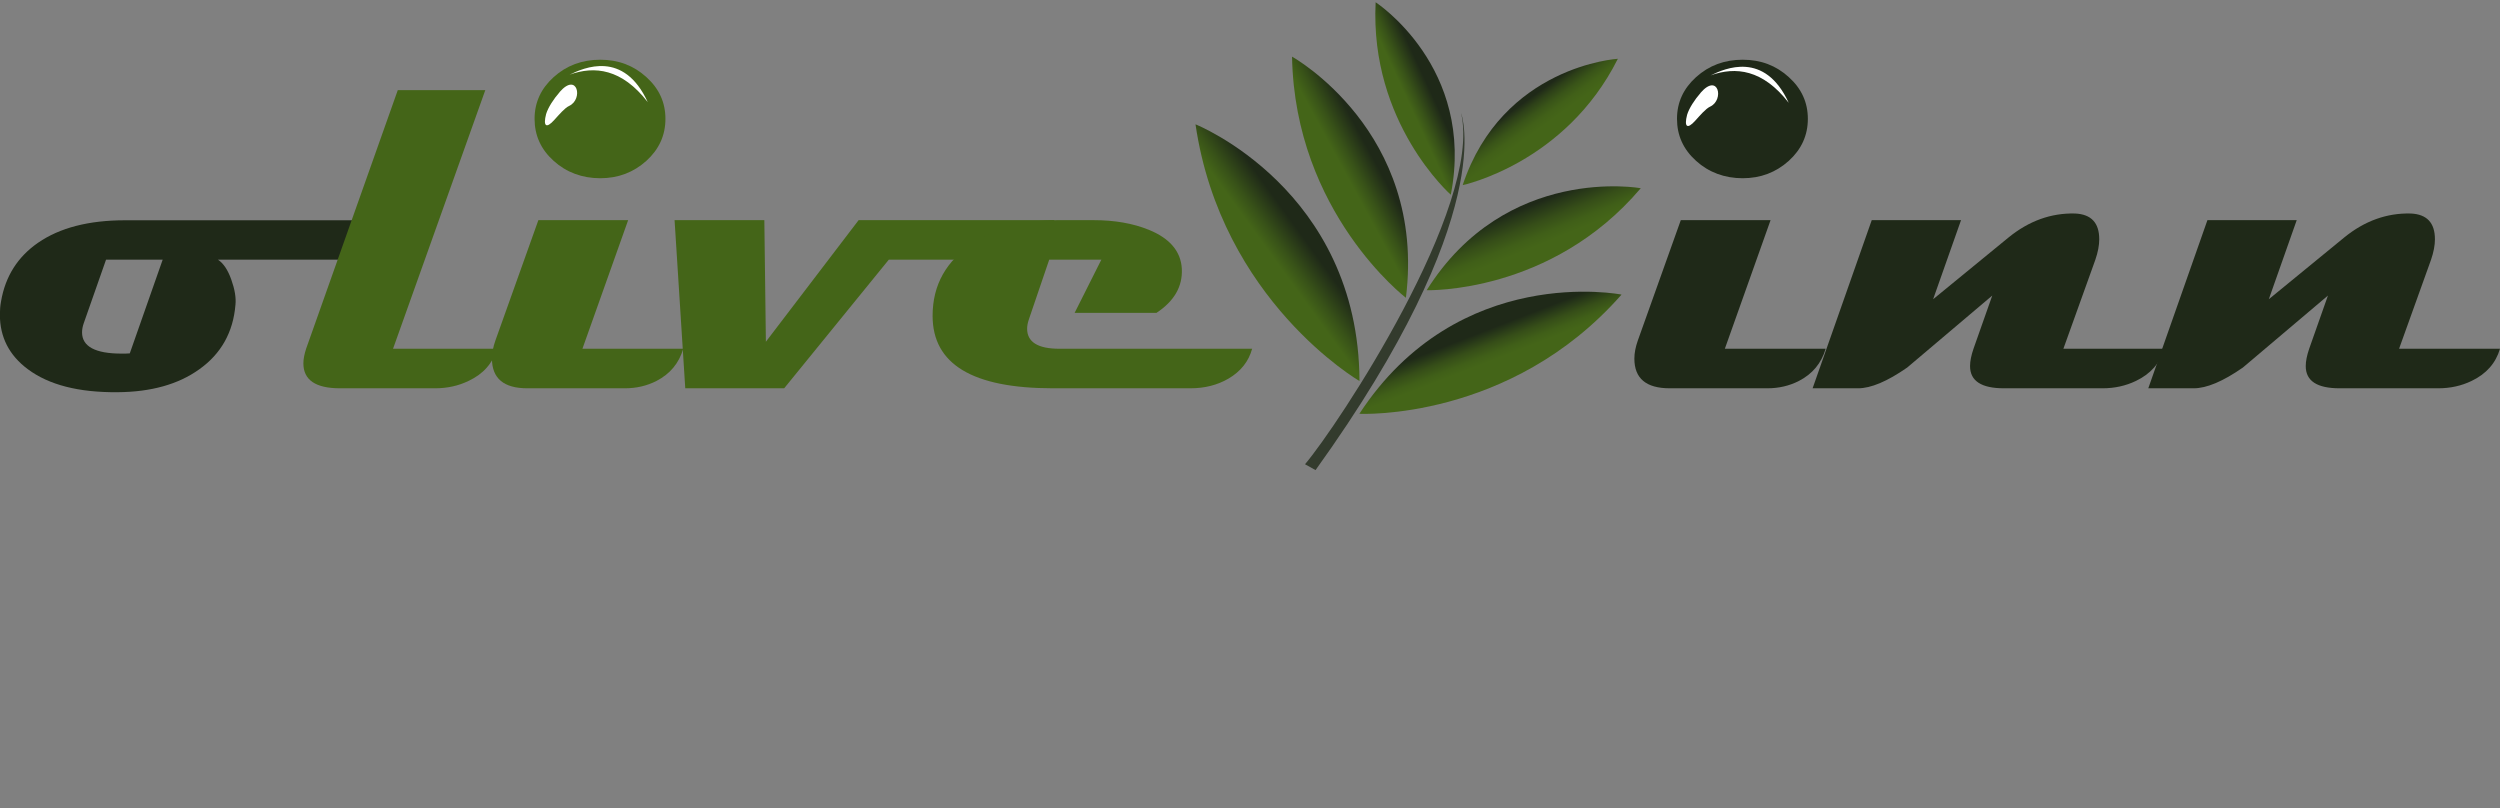
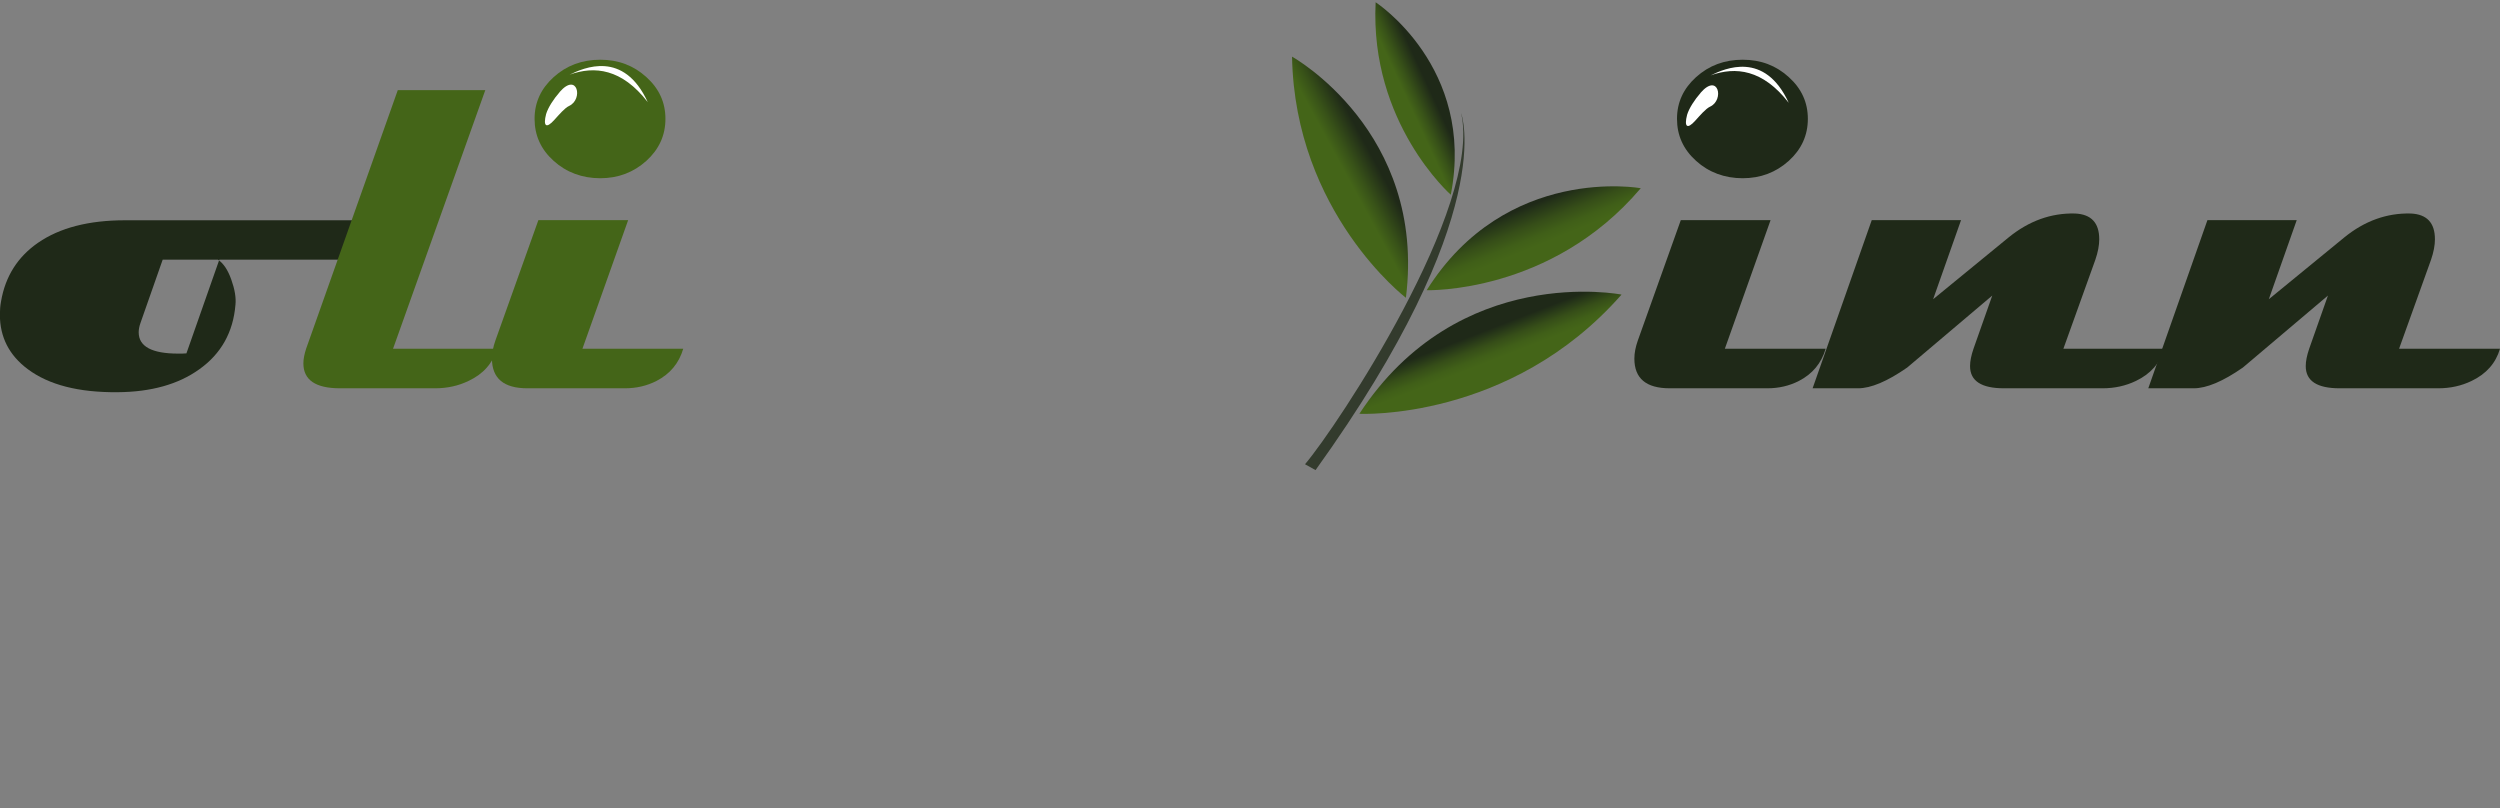
<svg xmlns="http://www.w3.org/2000/svg" xmlns:xlink="http://www.w3.org/1999/xlink" id="Ebene_2" data-name="Ebene 2" viewBox="0 0 210.54 68.08">
  <rect x="0" y="0" width="210.54" height="68.08" fill="#808080" stroke="none" />
  <defs>
    <style>
      .cls-1 {
        fill: url(#linear-gradient-2);
      }

      .cls-2 {
        fill: #fff;
      }

      .cls-3 {
        fill: #446518;
      }

      .cls-4 {
        fill: url(#linear-gradient-4);
      }

      .cls-5 {
        opacity: .8;
      }

      .cls-6 {
        fill: url(#linear-gradient-3);
      }

      .cls-7 {
        fill: url(#linear-gradient-5);
      }

      .cls-8 {
        fill: #1f2918;
      }

      .cls-9 {
        fill: url(#linear-gradient-6);
      }

      .cls-10 {
        fill: url(#linear-gradient);
      }
    </style>
    <linearGradient id="linear-gradient" x1="1860.36" y1="-2633.31" x2="1863.99" y2="-2636.65" gradientTransform="translate(1895.69 2725.44) rotate(-68.54)" gradientUnits="userSpaceOnUse">
      <stop offset=".05" stop-color="#446518" />
      <stop offset=".17" stop-color="#405f18" />
      <stop offset=".33" stop-color="#364e18" />
      <stop offset=".5" stop-color="#253418" />
      <stop offset=".57" stop-color="#1f2918" />
    </linearGradient>
    <linearGradient id="linear-gradient-2" x1="1930.7" y1="-2655.82" x2="1933.69" y2="-2658.57" gradientTransform="translate(1944.39 2756.96) rotate(-69.57)" gradientUnits="userSpaceOnUse">
      <stop offset="0" stop-color="#446518" />
      <stop offset=".19" stop-color="#405f18" />
      <stop offset=".44" stop-color="#364e18" />
      <stop offset=".73" stop-color="#253418" />
      <stop offset=".83" stop-color="#1f2918" />
    </linearGradient>
    <linearGradient id="linear-gradient-3" x1="2637.18" y1="-3058.36" x2="2639.7" y2="-3060.68" gradientTransform="translate(2856.62 2989.46) rotate(-83.24)" gradientUnits="userSpaceOnUse">
      <stop offset="0" stop-color="#446518" />
      <stop offset=".19" stop-color="#416018" />
      <stop offset=".38" stop-color="#395418" />
      <stop offset=".58" stop-color="#2d4018" />
      <stop offset=".75" stop-color="#1f2918" />
    </linearGradient>
    <linearGradient id="linear-gradient-4" x1="1855.28" y1="2904.89" x2="1857.89" y2="2902.5" gradientTransform="translate(2079.7 2843.12) rotate(-67.25) scale(1 -1)" gradientUnits="userSpaceOnUse">
      <stop offset=".12" stop-color="#446518" />
      <stop offset=".33" stop-color="#385218" />
      <stop offset=".71" stop-color="#1f2918" />
    </linearGradient>
    <linearGradient id="linear-gradient-5" x1="2078.02" y1="2992.14" x2="2081.37" y2="2989.05" gradientTransform="translate(2275.3 2947.03) rotate(-71.19) scale(1 -1)" xlink:href="#linear-gradient-4" />
    <linearGradient id="linear-gradient-6" x1="2505.43" y1="3106.52" x2="2509.27" y2="3102.99" gradientTransform="translate(2650.83 3096.96) rotate(-78.49) scale(1 -1)" xlink:href="#linear-gradient-4" />
  </defs>
  <path class="cls-10" d="M114.48,34.85s12.71.63,22.08-10.04c0,0-13.73-2.73-22.08,10.04Z" />
  <g>
    <g>
-       <path class="cls-8" d="M36.39,18.54c-.56,2.22-2.22,3.33-5,3.33h-13.03c.46.31.83.86,1.12,1.68.29.81.41,1.52.35,2.11-.19,2.32-1.21,4.14-3.06,5.45-1.76,1.26-4.05,1.9-6.87,1.92-3.28.03-5.79-.62-7.56-1.94-1.57-1.17-2.35-2.7-2.35-4.6,0-.37.03-.75.1-1.12.36-2.1,1.4-3.74,3.12-4.93,1.83-1.26,4.27-1.89,7.33-1.89h25.84ZM13.7,21.87h-4.77l-1.87,5.33c-.1.28-.15.54-.15.79,0,1.19,1.11,1.79,3.33,1.79.26,0,.49,0,.69-.02l2.77-7.89Z" />
+       <path class="cls-8" d="M36.39,18.54c-.56,2.22-2.22,3.33-5,3.33h-13.03c.46.31.83.86,1.12,1.68.29.81.41,1.52.35,2.11-.19,2.32-1.21,4.14-3.06,5.45-1.76,1.26-4.05,1.9-6.87,1.92-3.28.03-5.79-.62-7.56-1.94-1.57-1.17-2.35-2.7-2.35-4.6,0-.37.03-.75.1-1.12.36-2.1,1.4-3.74,3.12-4.93,1.83-1.26,4.27-1.89,7.33-1.89h25.84ZM13.7,21.87l-1.87,5.33c-.1.28-.15.54-.15.79,0,1.19,1.11,1.79,3.33,1.79.26,0,.49,0,.69-.02l2.77-7.89Z" />
      <path class="cls-3" d="M41.85,29.37c-.35,1.22-1.14,2.12-2.39,2.71-.87.42-1.81.62-2.81.62h-8.02c-2.05,0-3.08-.7-3.08-2.1,0-.36.08-.77.23-1.23l7.72-21.78h7.37l-7.77,21.78h8.74Z" />
      <path class="cls-3" d="M57.54,29.37c-.36,1.22-1.11,2.12-2.25,2.71-.82.42-1.71.62-2.66.62h-8.22c-1.98,0-2.98-.83-2.98-2.5,0-.47.1-.98.29-1.52l3.62-10.14h7.56l-3.85,10.83h8.49ZM56.04,10.01c0,1.39-.54,2.57-1.61,3.54-1.08.97-2.37,1.46-3.88,1.46s-2.85-.49-3.92-1.46c-1.08-.97-1.61-2.15-1.61-3.54s.54-2.55,1.61-3.52c1.08-.97,2.38-1.46,3.92-1.46s2.81.49,3.88,1.46c1.08.97,1.61,2.14,1.61,3.52Z" />
-       <path class="cls-3" d="M88.79,18.54c-.35,1.22-1.14,2.12-2.39,2.71-.87.42-1.81.62-2.81.62h-8.74l-8.81,10.83h-8.33l-.9-14.16h7.56l.13,10.24,7.81-10.24h16.49Z" />
-       <path class="cls-3" d="M105.45,29.37c-.29,1.07-.96,1.91-2,2.52-.93.54-1.99.81-3.19.81h-11.6c-6.75,0-10.12-2.03-10.12-6.1,0-2.61,1.15-4.66,3.46-6.14,1.98-1.28,4.34-1.92,7.08-1.92h3.02c1.76,0,3.31.27,4.64.81,1.78.72,2.71,1.82,2.79,3.29.07,1.49-.64,2.72-2.14,3.71h-6.89l2.25-4.48h-4.39l-1.71,5.02c-.1.29-.15.56-.15.79,0,1.12.9,1.69,2.71,1.69h16.24Z" />
      <path class="cls-8" d="M153.75,29.37c-.36,1.22-1.11,2.12-2.25,2.71-.82.42-1.71.62-2.66.62h-8.22c-1.99,0-2.98-.83-2.98-2.5,0-.47.1-.98.29-1.52l3.62-10.14h7.56l-3.85,10.83h8.49ZM152.25,10.01c0,1.39-.54,2.57-1.61,3.54-1.08.97-2.37,1.46-3.88,1.46s-2.85-.49-3.92-1.46c-1.08-.97-1.61-2.15-1.61-3.54s.54-2.55,1.61-3.52c1.08-.97,2.38-1.46,3.92-1.46s2.81.49,3.88,1.46c1.08.97,1.61,2.14,1.61,3.52Z" />
      <path class="cls-8" d="M182.27,29.37c-.36,1.22-1.16,2.12-2.39,2.71-.87.42-1.81.62-2.81.62h-8.31c-1.9,0-2.85-.62-2.85-1.87,0-.42.1-.9.29-1.46l1.58-4.48-7.16,6.06c-1.68,1.17-3.06,1.75-4.14,1.75h-3.83l4.98-14.16h7.52l-2.35,6.66,6.35-5.2c1.72-1.4,3.59-2.07,5.6-2.02,1.36.06,2.04.78,2.04,2.17,0,.51-.11,1.09-.33,1.73l-2.69,7.49h8.51Z" />
      <path class="cls-8" d="M210.54,29.37c-.36,1.22-1.16,2.12-2.39,2.71-.87.42-1.81.62-2.81.62h-8.31c-1.9,0-2.85-.62-2.85-1.87,0-.42.1-.9.29-1.46l1.58-4.48-7.16,6.06c-1.68,1.17-3.06,1.75-4.14,1.75h-3.83l4.98-14.16h7.52l-2.35,6.66,6.35-5.2c1.72-1.4,3.59-2.07,5.6-2.02,1.36.06,2.04.78,2.04,2.17,0,.51-.11,1.09-.33,1.73l-2.69,7.49h8.51Z" />
    </g>
    <g>
      <path class="cls-2" d="M47.13,7.76c-.51.58-.97,1.29-1.14,1.85-.26,1.01,0,1.26.69.49.4-.44.88-1.01,1.25-1.18,1.21-.56.7-2.89-.8-1.17h0Z" />
      <path class="cls-2" d="M47.97,6.29c1.19-.58,4.55-2.1,6.58,2.31-2.18-2.82-4.48-3.07-6.58-2.31h0Z" />
    </g>
    <g>
      <path class="cls-2" d="M143.22,7.82c-.51.58-.97,1.29-1.14,1.85-.26,1.01,0,1.26.69.49.4-.44.88-1.01,1.25-1.18,1.21-.56.7-2.89-.8-1.17h0Z" />
      <path class="cls-2" d="M144.06,6.35c1.19-.58,4.55-2.1,6.58,2.31-2.18-2.82-4.48-3.07-6.58-2.31h0Z" />
    </g>
  </g>
  <path class="cls-1" d="M120.15,24.44s10.47.33,18.03-8.59c0,0-11.34-2.05-18.03,8.59Z" />
-   <path class="cls-6" d="M123.18,15.59s8.65-1.82,13.07-10.64c0,0-9.71.58-13.07,10.64Z" />
  <path class="cls-4" d="M115.85.19c-.51,10.18,6.33,16.21,6.33,16.21C124.27,5.66,115.85.19,115.85.19Z" />
  <path class="cls-7" d="M108.81,4.77c.24,13.15,9.59,20.31,9.59,20.31,1.74-14.02-9.59-20.31-9.59-20.31Z" />
-   <path class="cls-9" d="M100.68,10.47c2.18,14.86,13.81,21.62,13.81,21.62-.06-16.14-13.81-21.62-13.81-21.62Z" />
  <g id="branch" class="cls-5">
    <path class="cls-8" d="M109.9,39.1c2.73-3.2,14.97-21.71,13.15-29.57,0,0,3.27,8.45-12.26,30.06l-.88-.49Z" />
  </g>
</svg>